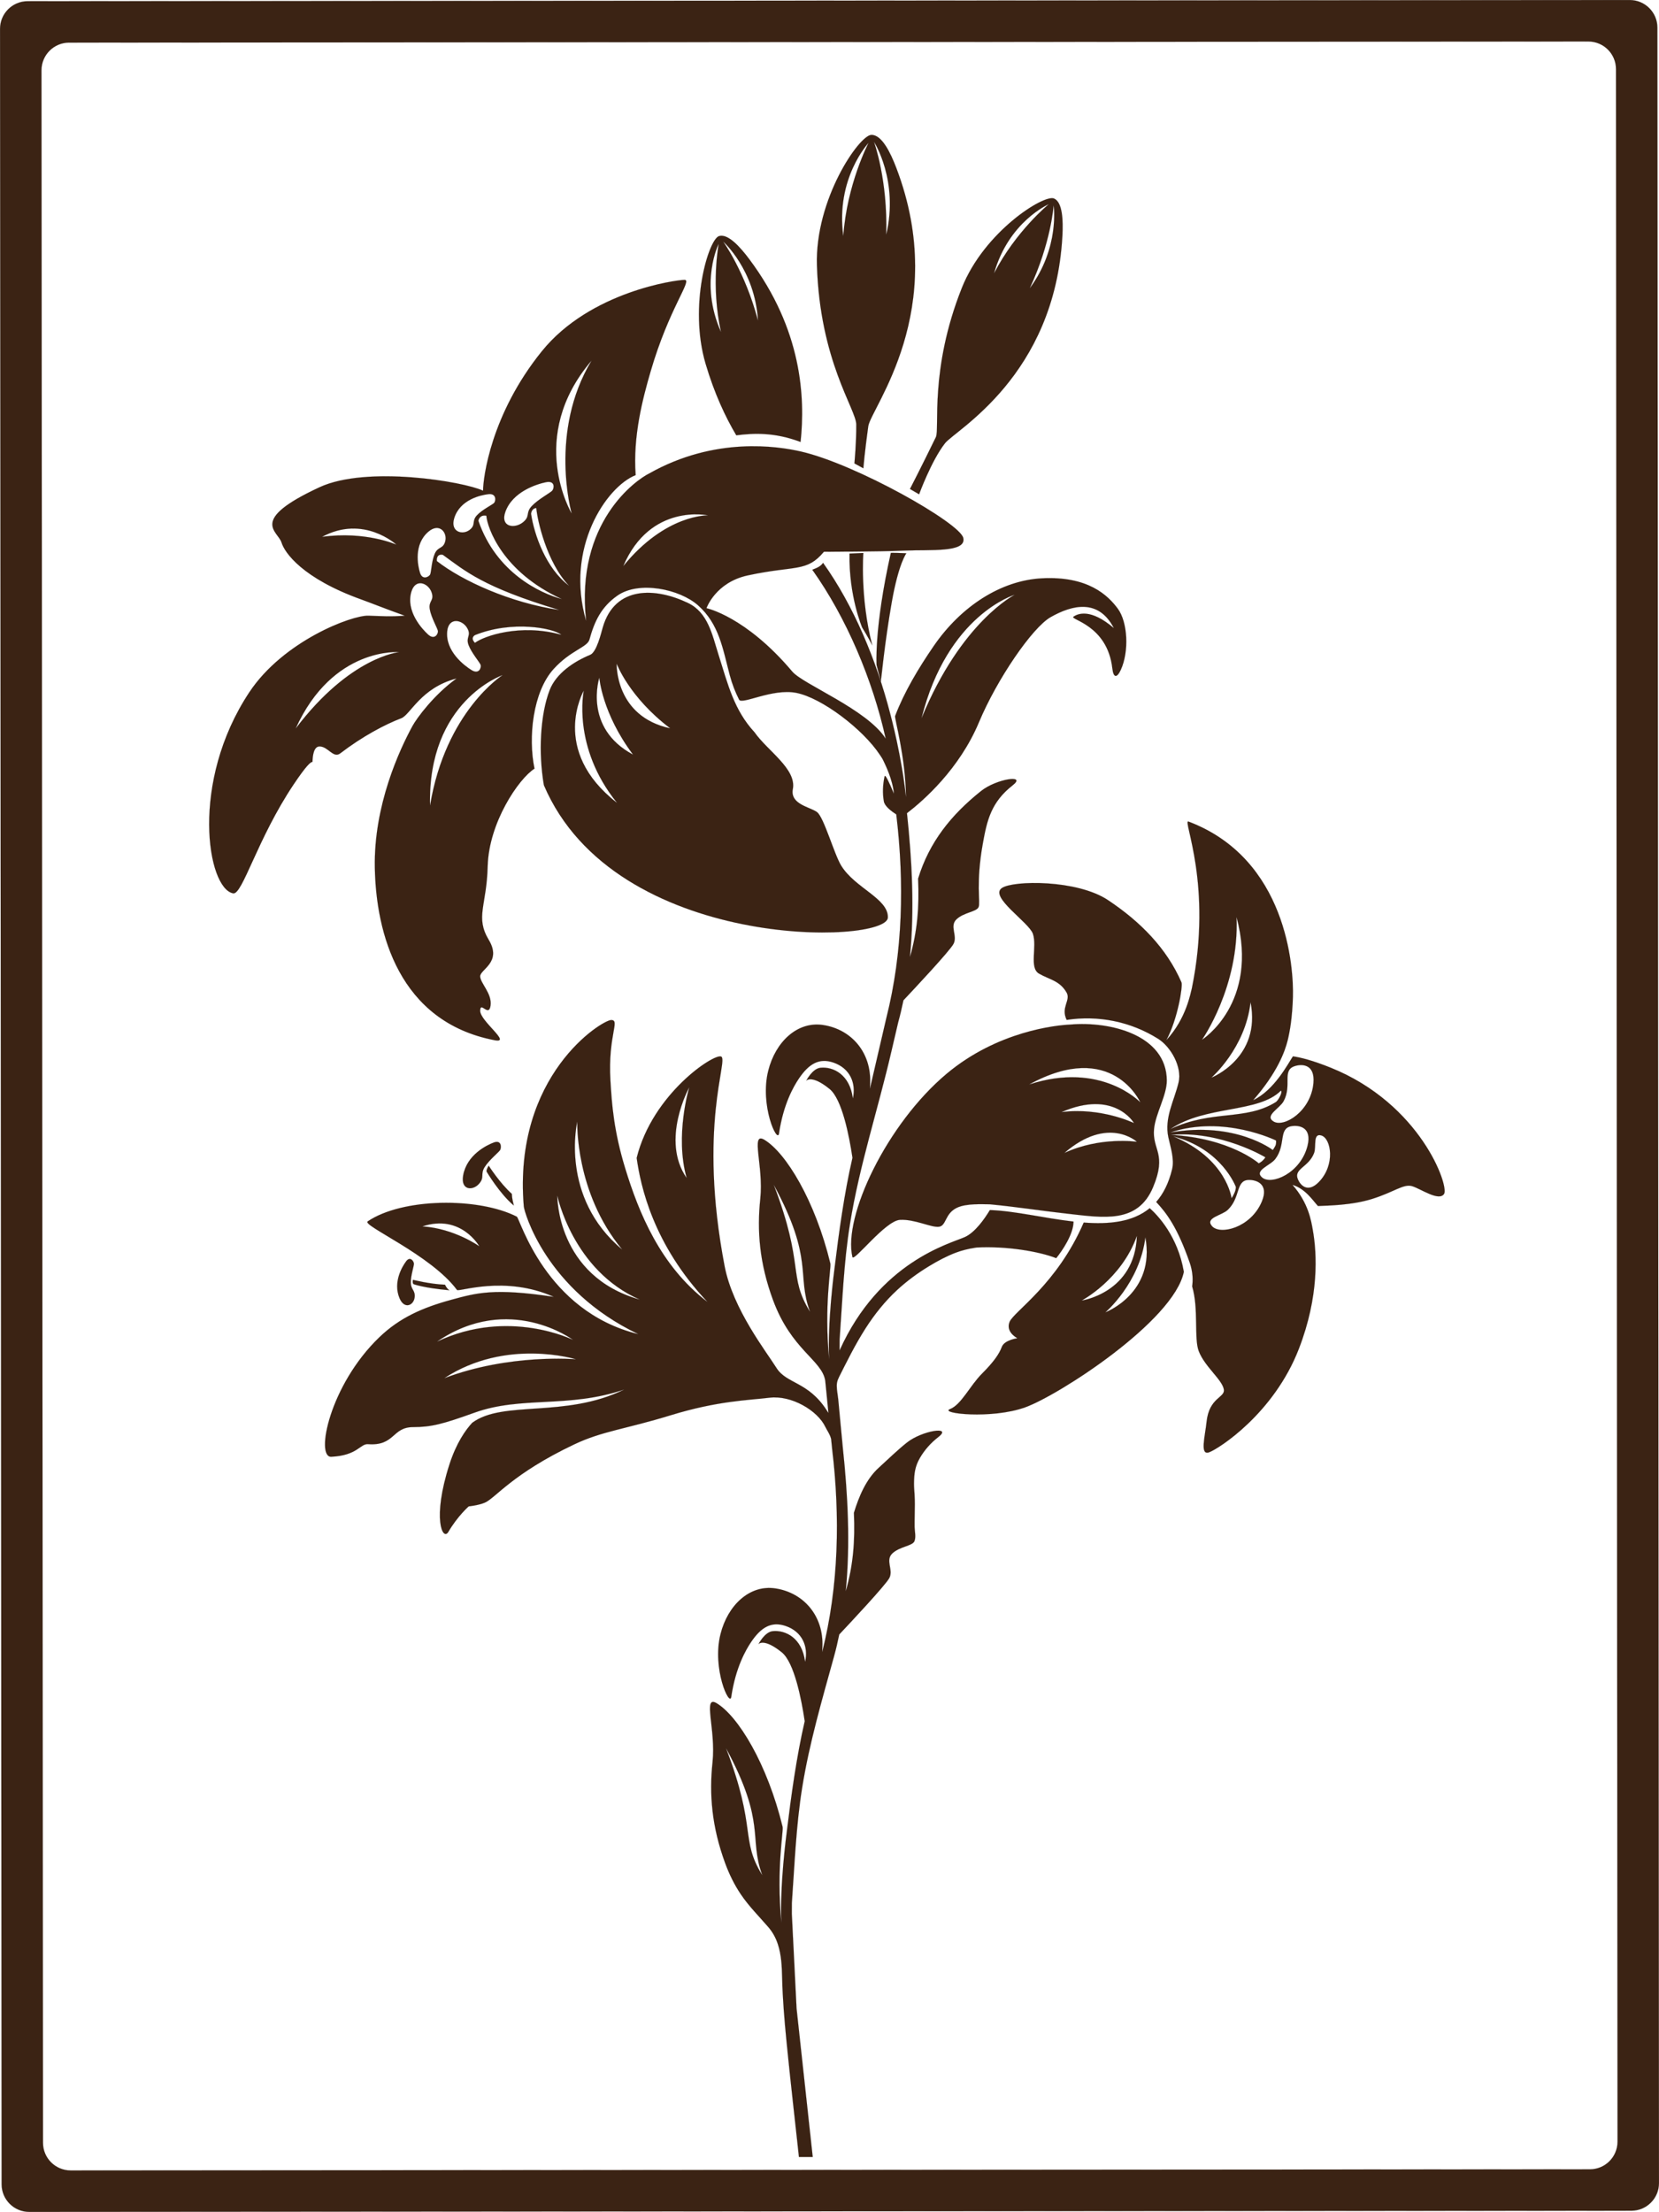
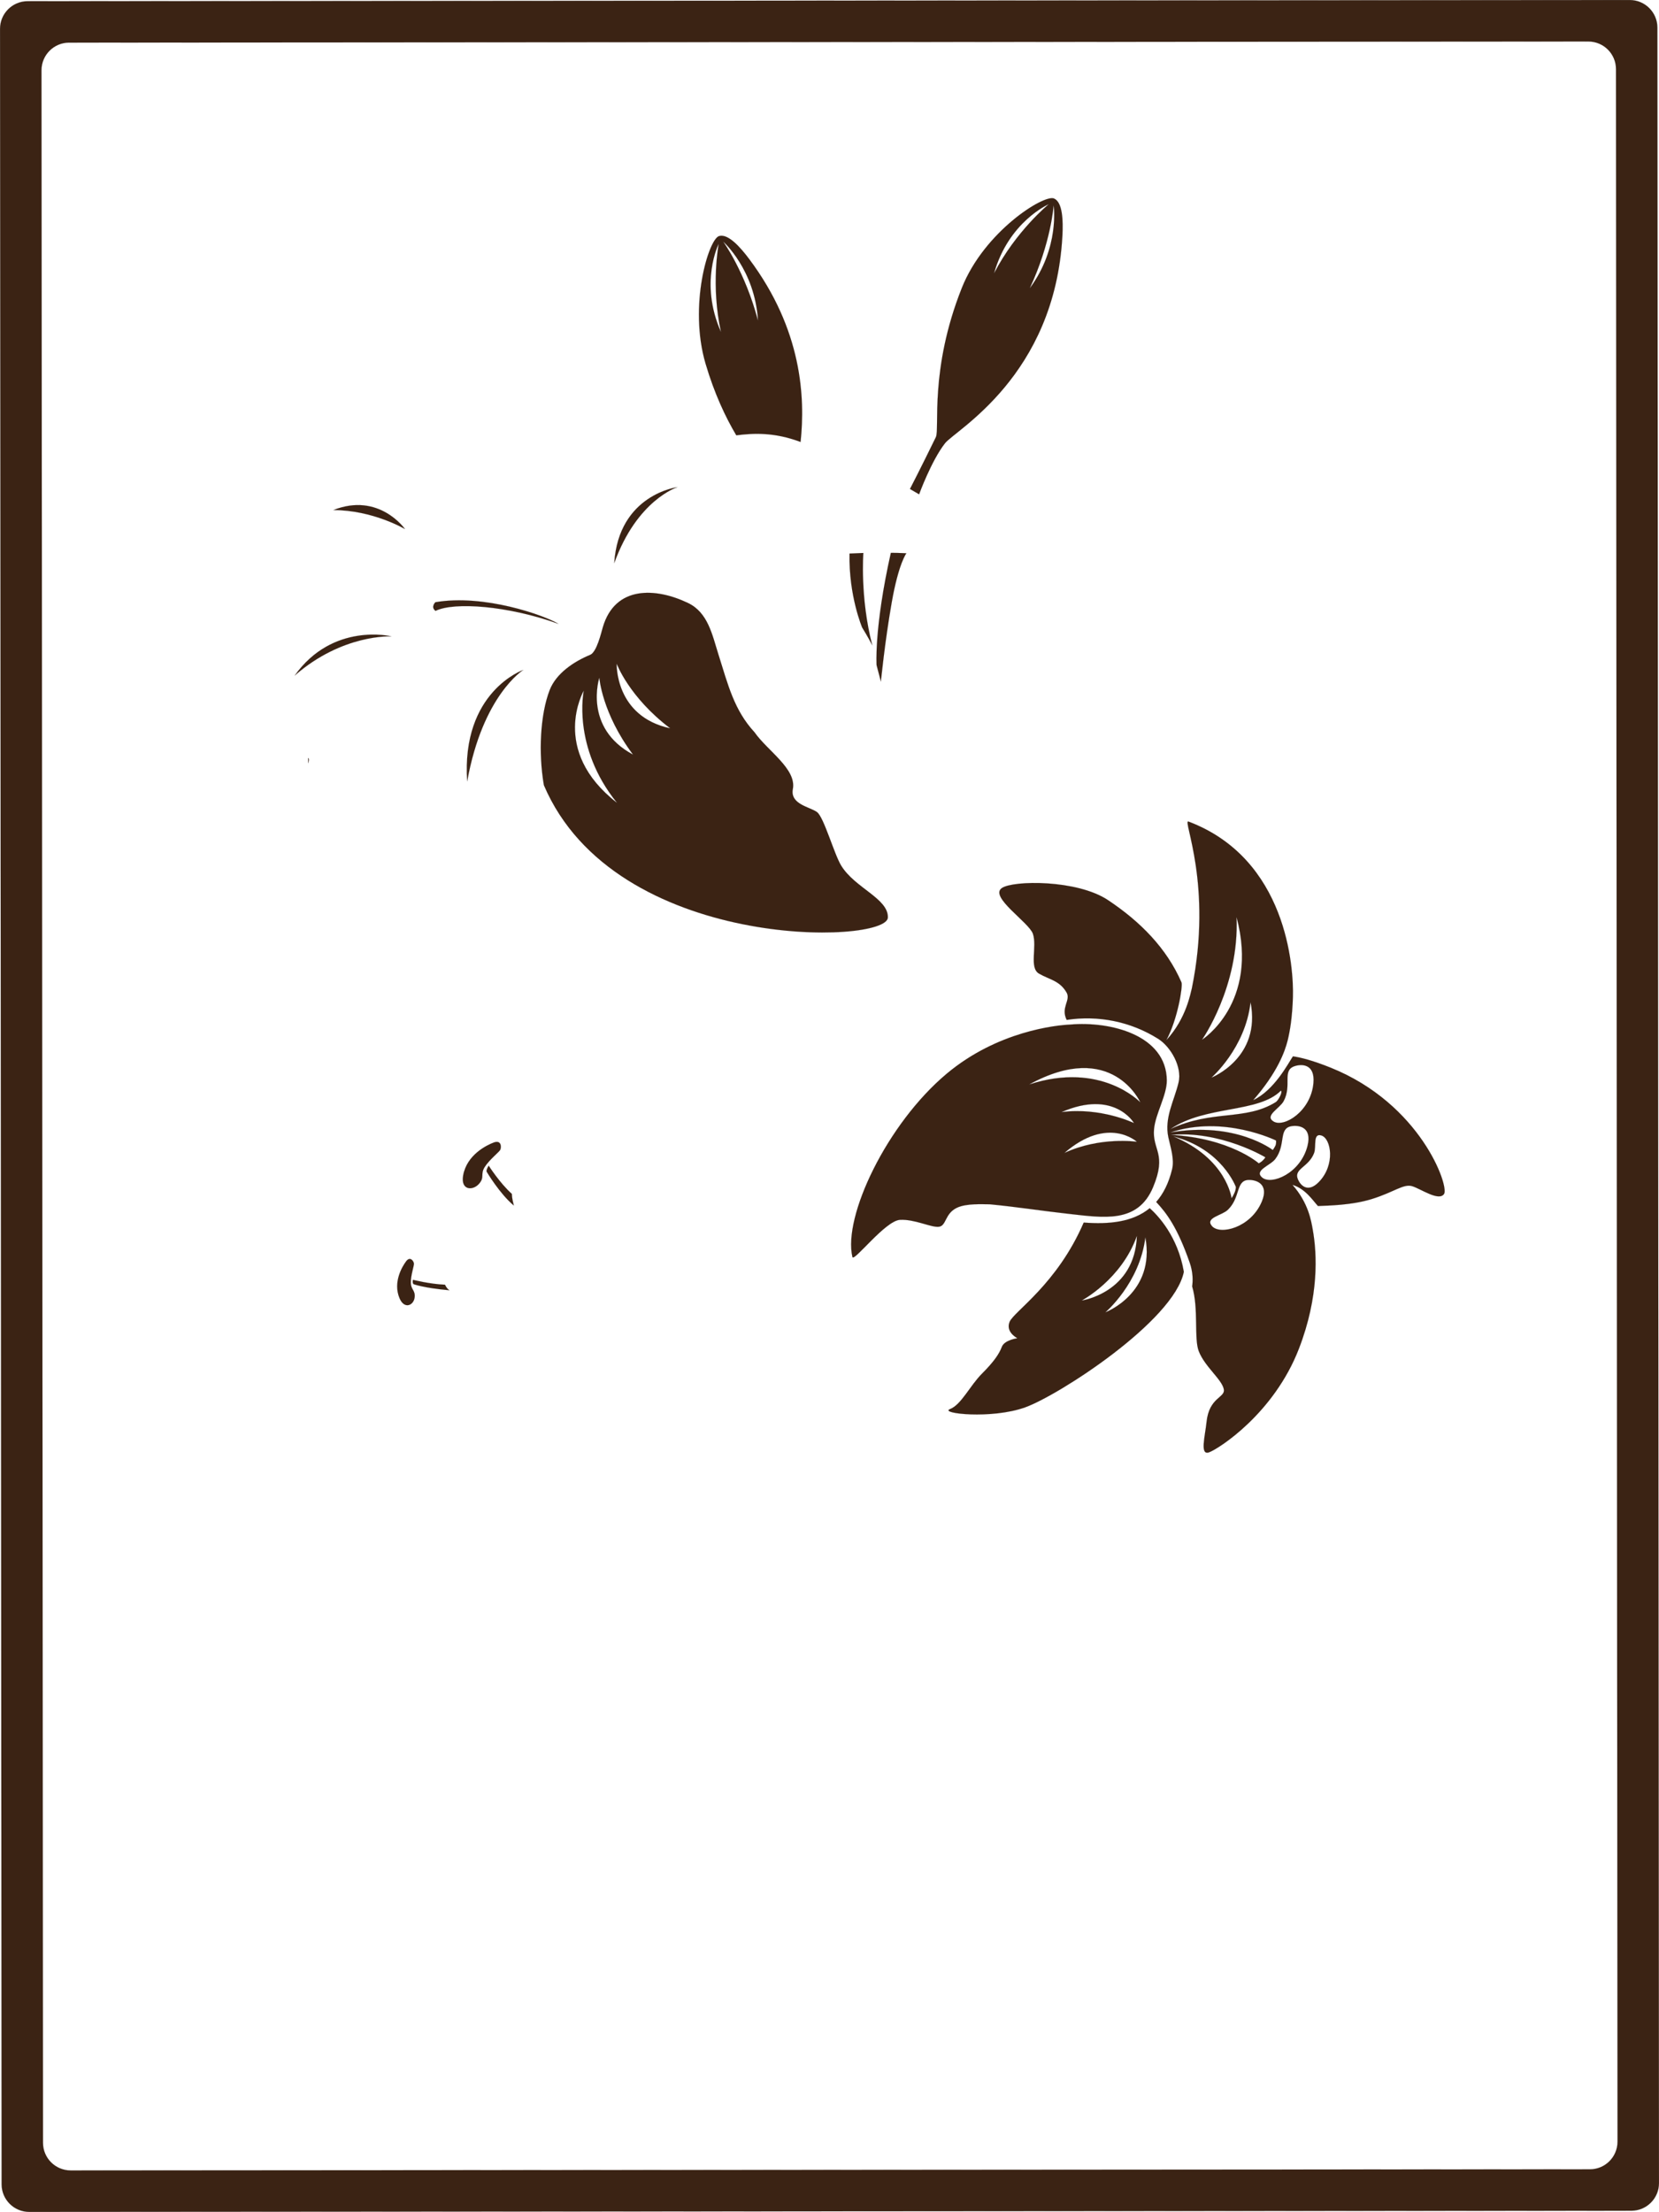
<svg xmlns="http://www.w3.org/2000/svg" version="1.1" id="Vrstva_1" x="0px" y="0px" width="285.951px" height="381.104px" viewBox="119.773 52.911 285.951 381.104" enable-background="new 119.773 52.911 285.951 381.104" xml:space="preserve">
  <g id="S_-_15xbubble">
</g>
  <g id="M_-_20xbubble">
</g>
  <g id="L_-_25xbubble">
</g>
  <path fill="#231F20" stroke="#231F20" stroke-width="0.01" d="M1214.134,662.788c37.327,11.41,99.217-5.99,118.146-35.061  C1301.262,613.987,1238.229,631.997,1214.134,662.788L1214.134,662.788L1214.134,662.788z" />
  <path fill="#231F20" stroke="#231F20" stroke-width="0.01" d="M1275.481,680.502c40.049,37.717,129.131,54.377,171.188,29.445  C1416.063,673.231,1325.165,656.633,1275.481,680.502L1275.481,680.502L1275.481,680.502z" />
  <path fill="#231F20" stroke="#231F20" stroke-width="0.01" d="M1176.127,649.788c7.813-27.598,43.174-58.908,68.652-59.025  C1240.93,615.372,1204.739,647.149,1176.127,649.788L1176.127,649.788L1176.127,649.788z" />
  <path fill="#231F20" stroke="#231F20" stroke-width="0.01" d="M1135.606,651.301c-0.863-23.147,18.552-56.016,38.108-62.442  C1176.867,608.745,1156.94,642.172,1135.606,651.301L1135.606,651.301L1135.606,651.301z" />
  <path fill="#231F20" stroke="#231F20" stroke-width="0.01" d="M1107.797,656.997c-6.6-16.152-1.377-44.428,10.808-54.035  C1125.978,616.213,1120.53,645.01,1107.797,656.997L1107.797,656.997L1107.797,656.997z" />
  <path fill="#231F20" stroke="#231F20" stroke-width="0.01" d="M1529.178,739.196c-72.848,96.194-174.998,55.694-257.85,5.771  c-95.558-57.578-191.211-73.725-279.589,13.328c69.561-122.906,188.911-107.104,290.677-44.859  C1370.285,767.178,1432.922,789.135,1529.178,739.196L1529.178,739.196L1529.178,739.196z" />
  <path fill="#231F20" stroke="#231F20" stroke-width="0.01" d="M1403.797,747.366c20.476,10.104,92.869,18.893,119.871-63.219  c-54.01-46.072-110.236-50.855-152.068-48.841c17.873-26.672,19.218-58.03,9.91-75.69c-38.426-3.529-73.957,7.276-90.829,19.736  c2.016-16.099-20.333-38.197-62.101-21.341c49.005-5.604,57.469,21.998,54.646,38.568c16.954-11.85,55.879-27.187,88.34-24.115  c11.403,23.479-19.549,66.232-22.463,77.644c0,0,113.602-4.158,158.393,41.034C1483.387,746.852,1435.416,750.278,1403.797,747.366  L1403.797,747.366L1403.797,747.366z" />
  <path fill="#231F20" stroke="#231F20" stroke-width="0.01" d="M889.25,591.325c-24.935-16.762-44.592-62.185-36.41-87.594  C876.093,515.579,895.946,561.979,889.25,591.325L889.25,591.325L889.25,591.325z" />
  <path fill="#231F20" stroke="#231F20" stroke-width="0.01" d="M848.883,563.268c-41.983-5.604-95.18-50.731-100.707-87.963  C784.976,475.763,839.021,522.014,848.883,563.268L848.883,563.268L848.883,563.268z" />
  <path fill="#231F20" stroke="#231F20" stroke-width="0.01" d="M915.459,607.717c12.702-18.051,14.24-54.385,1.942-69.674  C904.563,552.297,903.148,589.336,915.459,607.717L915.459,607.717L915.459,607.717z" />
  <path fill="#231F20" stroke="#231F20" stroke-width="0.01" d="M934.236,632.661c14.247-10.725,24.455-38.273,18.794-53.082  C939.623,587.342,929.336,615.481,934.236,632.661L934.236,632.661L934.236,632.661z" />
  <path fill="#231F20" stroke="#231F20" stroke-width="0.01" d="M944.334,652.042c12.859-3.906,27.213-20.75,27.038-32.689  C959.873,621.374,945.314,638.61,944.334,652.042L944.334,652.042L944.334,652.042z" />
-   <path fill="#231F20" stroke="#231F20" stroke-width="0.01" d="M746.634,519.088c-15.978-7.326-56.369-46.321-20.426-102.309  c53.744,9.896,83.9,41.166,103.004,67.139c7.26-23.622,25.338-39.658,40.408-42.673c20.771,21.243,31.554,47.71,32.308,63.849  c8.638-9.024,32.692-6.407,42.902,26.741c-20.449-31.997-41.042-23.657-49.574-13.918c-1.154-15.886-10.886-46.586-28.483-64.487  c-19.559,4.578-30.073,43.831-35.478,51.115c0,0-52.669-69.886-101.414-74.703C708.298,471.281,729.546,501.605,746.634,519.088  L746.634,519.088L746.634,519.088z" />
  <path fill="#231F20" stroke="#231F20" stroke-width="0.01" d="M857.682,688.157c0.306,2.692,3.757,4.002,6.161,3.42  c5.29-1.269,7.781-6.676,7.589-11.83c-0.921-9.354-9.08-15.35-18.205-15.74c-15.896,0.232-25.723,14.853-22.793,30.441  c-3.207-3.429-6.335-5.496-8.445-10.638c-7.829,13.769,0.754,32.972,16.009,29.771c5.193,13.576,11.886,25.746,19.921,36.334  c-16.889-17.928-22.457-11.877-31.016-23.521c-3.133,20.826,18.502,46.431,36.475,30.24c5.499,6.308,11.533,11.939,18.064,16.875  c-33.849,7.414-69.223-1.658-89.232-36.246c-44.681-77.231,43.615-154.033,116.037-102.828  c-86.676-73.307-188.627,33.3-129.846,119.211c31.624,46.205,82.697,52.689,127.114,33.802  c55.125,23.547,109.373,1.715,159.09-23.177c46.569,77.933,169.808,69.134,240.015,32.046  c-76.279,19.297-170.885,30.946-227.742-38.929c17.954-10.084,37.025-16.828,56.762-20.158c1.906,13.109,0.816,23.572,10.465,36.759  c8.793-11.033,11.896-25.205,5.668-34.685c16.558,14.314,18.625,44.279,61.531,44.127c-12.602-12.073-19.256-37.02-35.319-47.524  c24.567,3.832,44.922,15.987,65.728,38.713c-86.374-136.654-202.669,12.953-310.476-1.48  c109.969-66.096,108.775-251.551,268.837-252.633c-192.578-15.461-168.384,188.387-296.043,245.506  c-6.594-2.645-12.88-5.92-18.839-9.789c10.259-39.072-1.943-39.647-1.401-63.393c-19.145,8.813-25.719,30.371-19.452,46.229  c-10.444-10.717-39.994-53.336-17.643-65c4.33-2.254,9.725-2.301,14.261,0.371c4.297,2.527,7.138,8.601,3.995,13.123  C863.483,689.678,859.81,690.801,857.682,688.157L857.682,688.157L857.682,688.157z" />
  <path fill="#231F20" stroke="#231F20" stroke-width="0.01" d="M1115.569,839.106c-34.17,2.616-69.5-31.619-54.416-71.177  C1070.242,796.399,1102.733,810.53,1115.569,839.106L1115.569,839.106L1115.569,839.106z" />
  <path fill="#231F20" stroke="#231F20" stroke-width="0.01" d="M1051.829,782.583c-0.604,20.477-12.86,19.859-18.996,34.512  C1024.277,797.864,1032.74,779.047,1051.829,782.583L1051.829,782.583L1051.829,782.583z" />
  <path fill="#231F20" stroke="#231F20" stroke-width="0.01" d="M862.815,592.161c-132.18-71.99-256.834,79.467-146.327,197.672  C655.466,673.073,741.041,561.946,862.815,592.161L862.815,592.161L862.815,592.161z" />
  <path fill="#231F20" stroke="#231F20" stroke-width="0.01" d="M1123.676,267.701c-48.055-67.57-142.1-66.679-108.764-30.194  c-5.897,5.276-4.342,11.376,1.908,14.699c-7.452,1.946-8.734,11.479-2.422,16.104c-8.689,4.064-9.488,12.739-1.864,19.277  c-6.881,1.789-7.963,8.772-4.125,13.788c-7.063,0.315-9.419,10.115-3.214,13.857c0,0-12.062,9.717,1.356,20.442  c0,0-9.689,15.18-25.226,8.979c-1.569,9.683-8.889,14.576-17.808,10.3c0.099,7.62-6.683,14.733-13.75,14.81  c4.189,2.672,4.135,6.62-0.816,10.122c18.604-2.411,41.532,15.871,59.408,0.665c7.333-6.242,9.218-14.021,7.9-23.971  c21.838,3.673,30.873-7.121,35.327-22.245c16.673,8.86,23.85-6.867,25.109-17.454c18.413,13.794,17.646-37.65,46.696-38.98  C1122.51,275.624,1122.072,270.799,1123.676,267.701L1123.676,267.701L1123.676,267.701z" />
  <path fill="#231F20" stroke="#231F20" stroke-width="0.01" d="M1174.824,367.459c5.381-1.199,4.518,22.525,4.119,25.047  C1178.108,389.971,1170.494,368.434,1174.824,367.459L1174.824,367.459L1174.824,367.459z" />
  <path fill="#231F20" stroke="#231F20" stroke-width="0.01" d="M1188.634,331.988c8.833,0.15,0.542,77.699-3.337,85.963  C1186.283,408.398,1181.787,331.879,1188.634,331.988L1188.634,331.988L1188.634,331.988z" />
  <path fill="#231F20" stroke="#231F20" stroke-width="0.01" d="M1201.881,321.99c8.402,0.843-6.168,65.123-8.922,71.572  C1194.076,386.456,1196.673,321.476,1201.881,321.99L1201.881,321.99L1201.881,321.99z" />
  <path fill="#231F20" stroke="#231F20" stroke-width="0.01" d="M1216.252,313.917c12.342,2.898-20.361,93.467-25.049,101.992  C1194.856,406.227,1210.961,312.677,1216.252,313.917L1216.252,313.917L1216.252,313.917z" />
  <path fill="#231F20" stroke="#231F20" stroke-width="0.01" d="M1322.828,417.396c-1.879,21.56-87.479-0.22-103.863,24.712l0.4-3.215  c1.094-5.032,4.311-9.028,9.681-10.649c8.737-2.631,20.106-1.232,28.042-5.928c5.092-2.81,5.859-9.854,4.181-14.885  c0.104,4.112-1.091,10.301-5.564,11.951c-9.114,2.782-18.859,1.426-28.027,4.839c-7.942,3.029-10.678,10.08-10.561,17.846  c-4.99,0.294-9.204,4.07-9.979,9.037c-4.413-1.608-10.36-3.321-17.385-4.199c22.038-27.116,69.707-136.298,66.267-181.973  c-5.571-74.245-85.642-85.195-72.996-43.9c-10.129-1.638-16.729,7.072-11.597,16.214c-8.635-5.003-15.034,2.083-9.793,10.417  c-9.448-4.695-18.708,4.591-14.944,14.227c-12.363-5.579-24.137,8.333-17.601,19.764c-33.312,1.967-26.26,46.401-49.053,43.407  c0,0-4.899,21.901-24.689,16.646c0,0-9.428,23.196-32.937,19.276c0,0-0.216,29.558-32.295,31.305  c-10.398,0.563-49.543-14.814-53.641-3.707c-5.482,14.852,53.682,11.568,46.853,35.766c-2.586,9.184-15.489,9.896-23.823,8.854  c0,0,26.686,19.168,9.854,38.007c-33.542,37.54,134.829-1.576,138.899-1.651c-66.58,27.445-67.382,83.688-34.484,57.435  c40.775-32.56,56.318-12.232,93.146-26.329c18.447-7.066,37.285-24.164,45.134-38.425c2.076,1.157,3.356,1.829,7.537,1.103  c4.182-0.725,9.745-6.571,8.729-12.41c-0.691-3.946-3.459-7.01-6.982-8.271C1235.351,427.367,1326.412,443.41,1322.828,417.396z   M964.567,395.104c-1.322,5.146-20.889,0.563-19.785-4.633C946.102,385.332,965.663,389.917,964.567,395.104z M1243.133,285.443  c4.8,5.976-0.289,18.353-8.196,18.572C1234.367,296.621,1237.129,289.912,1243.133,285.443z M1230.289,226.344  c9.188,18.256,15.217,48.622,2.283,66.569C1225.946,273.286,1231.071,245.765,1230.289,226.344z M1177.156,449.873  c8.785-46.34-18.915-65.405-10.787-87.307c12.883-4.866,8.229-21.697,8.229-21.697c11.314-0.508,6.914-18.846,6.914-18.846  c14.31,0.769,15.435-13.801,15.435-13.801c11.868,3.529,14.032-8.32,14.032-8.32c9.074,6.278,17.978-1.836,17.978-1.836  C1239.853,337.622,1191.985,433.535,1177.156,449.873z M1092.485,399.859c0,0,25.108,5.832,32.592,15.969  c11.813,15.979,27.391,29.015,41.803,35.99c-22.539-1.392-87.018-8.046-99.676-30.33  C1067.203,421.488,1094.766,412.941,1092.485,399.859z M1106.073,379.363c0,0,12.138,21.662,13.947,26.048  c-7.793-3.716-16.394-7.963-25.082-8.95C1094.938,396.461,1108.334,396.214,1106.073,379.363z M1109.533,377.189  c12.268-3.18,22.184-5.961,24.272-14.342c0,0,53.98,42.975,35.779,86.176C1130.943,430.103,1120.232,391.883,1109.533,377.189z   M1200.11,301.232c-7.023,4.448-23.349-20.257-16.502-24.972C1190.625,271.806,1206.949,296.518,1200.11,301.232z M1189.514,252.097  c18.011,5.907,29.571,19.634,32.744,38.274C1204.09,284.545,1192.365,270.998,1189.514,252.097z M1186.17,313.253  c-6.469,5.229-25.891-17.804-19.641-23.3C1172.998,284.724,1192.42,307.763,1186.17,313.253z M1176.781,330.906  c-6.742,7.059-28.961-13.445-22.472-20.723C1161.055,303.131,1183.264,323.627,1176.781,330.906z M1168.682,351.136  c-7.825,7.415-32.34-17.516-24.793-25.206C1151.701,318.509,1176.235,343.434,1168.682,351.136z M1222.971,265.844  c-14.598-11.821-15.598-21.751-21.628-35.409C1218.057,231.6,1229.549,250.439,1222.971,265.844z M1190.611,206.511  c1.974-5.002,12.026-1.974,15.338-0.754c3.316,1.248,12.896,5.538,11.122,10.609c-1.98,5.016-12.027,1.98-15.353,0.753  C1198.403,215.873,1188.83,211.596,1190.611,206.511z M1177.255,229.043c4.2-5.756,17.7,3.852,13.638,9.704  C1186.692,244.504,1173.192,234.903,1177.255,229.043z M1167.353,242.969c3.838-4.42,14.885,4.88,11.17,9.41  C1174.678,256.805,1163.646,247.505,1167.353,242.969z M1155.141,255.318c5.716-6.441,21.054,6.805,15.509,13.391  C1164.926,275.15,1149.604,261.904,1155.141,255.318z M1136.856,269.743c7.635-8.107,29.002,11.465,21.607,19.785  C1150.823,297.628,1129.455,278.07,1136.856,269.743z M1115.907,292.845c7.134-8.032,32.333,13.582,25.466,21.868  C1134.239,322.744,1109.047,301.13,1115.907,292.845z M1102.071,310.375c8.889,2.57,28.385,9.341,20.819,21.792  c-7.99,13.144-25.383,0.274-35.909-4.222C1095.76,324.93,1101.563,314.966,1102.071,310.375z M1083.487,329.098  c0,0,11.17,6.084,19.75,11.135c13.59,7.983,8.276,31.338-5.455,21.771c-7.896-5.488-23.232-15.262-31.571-16.427  C1073.961,345.07,1082.143,336.594,1083.487,329.098z M1057.503,346.256c0,0,22.434,6.305,32.116,16.215  c10.271,10.491,2.131,24.711-11.711,18.996c-12.463-5.152-24.866-18.297-39.093-17.955  C1043.084,362.766,1051.082,358.948,1057.503,346.256z M1027.206,366.383c0,0,21.864-1.604,36.563,11.958  c12.556,11.575,1.196,24.718-15.381,18.222c-14.897-5.838-37.066-4.969-37.066-4.969  C1022.937,382.618,1025.984,373.716,1027.206,366.383z M1008.535,395.898c7.593-0.191,40.131-0.568,37.791,11.945  c-2.337,12.5-43.784,3.159-51.195,1.707C1007.843,404.773,1008.847,398.092,1008.535,395.898z M976.7,464.867  c7.134-11.17-2.938-25-7.84-27.563c10.528-0.145,35.278-3.543,36.271,11.965C1006.051,463.646,986.977,464.086,976.7,464.867z   M975.186,434.104c10.722-2.345,16.386-11.164,9.875-22.952c7.642,1.427,41.121,3.88,40.573,13.454  C1025.024,435.27,982.892,433.926,975.186,434.104z M1029.104,472.871c4.764-19.023,34.475-25.342,30.76-46.641  c24.047,24.45,74.327,27.356,98.881,27.286C1115.75,459.576,1072.274,468.801,1029.104,472.871z M1196.504,459.769  c-31.604,9.177-64.231,12.067-93.953,27.329c-13.377,6.867-31.989,17.01-37.76,31.92c3.766-15.856,22.451-28.007,35.607-35.449  c28.87-16.193,62.52-24.334,95.215-28.193C1205.522,454.217,1206.092,456.986,1196.504,459.769z" />
  <path fill="#231F20" stroke="#231F20" stroke-width="0.01" d="M978.479,422.029c1.023-13.131-33.401-17.264-42.204-23.451  c-2.819,39.925-75.564-33.564-82.137-5.654c-5.317,22.574,83.355,7.408,71.224,51.309c9.23,3.797,9.803,12.844,2.524,19.168  c11.448-3.118,26.671,0.72,36.976,6.805c18.353-14.09-13.448-39.856-13.448-39.856C956.611,430.191,977.766,431.13,978.479,422.029z   M876.702,398.757c-1.946,5.414-18.904-0.35-17.144-5.825C861.506,387.511,878.464,393.268,876.702,398.757z" />
  <path fill="#231F20" stroke="#231F20" stroke-width="0.01" stroke-miterlimit="10" d="M-123.087,333.551  c-3.434,2.823-8.199,3.283-13.289,2.895c-5.357,12.414-14.053,17.893-14.923,19.98c-0.87,2.087,1.565,3.305,1.565,3.305  s-2.609,0.348-3.131,1.739c-0.521,1.392-1.565,2.956-4,5.392c-2.435,2.436-4.174,6.262-6.435,7.131  c-2.261,0.87,8.349,2.088,15.131-0.348c6.74-2.419,29.949-17.369,31.956-27.283C-117.431,339.234-121.432,335.023-123.087,333.551z   M-125.669,339.129c-0.398,11.455-11.115,13.015-11.115,13.015S-128.783,347.929-125.669,339.129z M-132.022,354.521  c0,0,6.909-5.836,8.06-15.099C-121.89,350.695-132.022,354.521-132.022,354.521z" />
  <path fill="#231F20" stroke="#231F20" stroke-width="0.01" stroke-miterlimit="10" d="M-122.211,317.59  c0.28-3.034,2.599-6.833,2.567-9.777c-0.097-9.089-11.323-11.936-19.48-11.219c-2.764,0.125-14.61,1.304-24.872,9.915  c-12.02,10.085-20.872,28.698-18.958,36.873c0.255,1.083,6.609-7.306,9.566-7.479s6.262,1.564,7.827,1.392  c1.565-0.174,1.17-2.645,3.653-3.827c1.952-0.929,5.168-0.679,6.609-0.695c5.479,0.522,10.094,1.275,15.827,1.914  c7.044,0.781,13.975,2.02,17.058-5.349C-119.557,322.51-122.613,321.93-122.211,317.59z M-140.272,322.439  c8.8-7.608,14.603-2.253,14.603-2.253S-133.058,319.093-140.272,322.439z M-140.863,314.219c10.667-4.638,14.609,2.204,14.609,2.204  S-132.978,313.175-140.863,314.219z M-147.357,308.654c16.698-9.161,22.38,3.594,22.38,3.594S-132.862,303.9-147.357,308.654z" />
  <path fill="#231F20" stroke="#231F20" stroke-width="0.01" stroke-miterlimit="10" d="M-275.777,218.452  c0,0-9.847-0.54-19.492,7.891C-287.58,215.551-275.777,218.452-275.777,218.452z" />
  <path fill="#231F20" stroke="#231F20" stroke-width="0.01" stroke-miterlimit="10" d="M-244.243,168.272  c0,0-2.617,6.654-0.584,16.89C-251.587,175.935-244.243,168.272-244.243,168.272z" />
  <path fill="#231F20" stroke="#231F20" stroke-width="0.01" stroke-miterlimit="10" d="M-242.152,215.928  c-10.146-3.653-20.987-4.463-24.755-2.607c-1.04-0.786-0.023-1.745-0.023-1.745C-257.167,209.898-245.05,214.188-242.152,215.928z" />
  <path fill="#231F20" stroke="#231F20" stroke-width="0.01" stroke-miterlimit="10" d="M-287.489,193.027  c9.218-3.652,14.436,3.827,14.436,3.827S-279.488,193.027-287.489,193.027z" />
  <path fill="#231F20" stroke="#231F20" stroke-width="0.01" stroke-miterlimit="10" d="M-260.53,247.641  c-1.217-18.088,11.305-22.437,11.305-22.437S-257.399,230.248-260.53,247.641z" />
  <path fill="#231F20" stroke="#231F20" stroke-width="0.01" stroke-miterlimit="10" d="M-218.184,188.412  c0,0-8.141,2.523-12.735,15.3C-230.013,189.869-218.184,188.412-218.184,188.412z" />
-   <path fill="#231F20" stroke="#231F20" stroke-width="0.01" stroke-miterlimit="10" d="M-271.32,348.846c0,0,2.022,0.777,7.215,1.227  c-0.376-0.217-0.659-0.621-0.895-1.117c-2.991-0.104-6.451-0.982-6.451-0.982S-271.606,348.648-271.32,348.846z" />
  <path fill="#231F20" stroke="#231F20" stroke-width="0.01" stroke-miterlimit="10" d="M-255.151,320.324  c-1.454,0.536-5.462,2.49-6.195,6.652c-0.526,2.994,1.952,3.14,3.244,1.619c1.144-1.349,0.166-1.835,1.095-3.32  c0.931-1.484,2.938-3.045,3.136-3.471C-253.585,321.193-253.699,319.787-255.151,320.324z" />
  <path fill="#231F20" stroke="#231F20" stroke-width="0.01" stroke-miterlimit="10" d="M-174.107,124.176  c-1.204-3.166-2.951-6.716-5.033-6.667c-2.438,0.056-11.365,12.95-10.958,26.238c0.589,19.25,7.89,28.989,7.917,32.043  c0.034,3.671-0.373,7.846-0.373,7.846l1.799,0.985c0,0,0.289-3.42,0.991-8.452C-179.251,172.504-163.22,152.786-174.107,124.176z   M-184.792,137.878c-1.591-11.659,5.08-18.754,5.08-18.754S-184.063,127.454-184.792,137.878z M-176.145,137.594  c0.33-11.002-2.462-18.688-2.462-18.688S-173.578,126.692-176.145,137.594z" />
  <path fill="#231F20" stroke="#231F20" stroke-width="0.01" stroke-miterlimit="10" d="M-142.359,130.31  c-2.019-0.869-14.046,6.652-18.568,18.019c-6.551,16.466-4.413,28.364-5.222,30.021c-3.069,6.292-5.217,10.437-5.217,10.437  l1.842,1.073c0,0,2.456-6.752,5.218-10.282c2.083-2.662,22.102-13.506,23.635-41.747  C-140.501,134.705-140.635,131.052-142.359,130.31z M-143.418,131.457c0,0-6.609,5.392-11.016,13.915  C-151.478,134.936-143.418,131.457-143.418,131.457z M-147.245,148.386c4.292-9.16,4.812-16.697,4.812-16.697  S-141.158,140.153-147.245,148.386z" />
  <path fill="#231F20" stroke="#231F20" stroke-width="0.01" stroke-miterlimit="10" d="M-272.815,344.235  c-0.776,1.026-2.701,4.196-1.341,7.436c0.977,2.329,2.857,1.437,3.043-0.163c0.168-1.457-0.756-1.521-0.774-2.977  c-0.018-1.457,0.686-3.449,0.633-3.836C-271.33,344.137-272.042,343.205-272.815,344.235z" />
  <path fill="#231F20" stroke="#231F20" stroke-width="0.01" stroke-miterlimit="10" d="M-256.201,324.994c0,0-0.636,1.01-0.371,1.271  c0,0,2.573,4.358,5.434,6.756c-0.141-0.684-0.365-1.328-0.401-2.347C-253.962,328.516-256.201,324.994-256.201,324.994z" />
  <path fill="#231F20" stroke="#231F20" stroke-width="0.01" stroke-miterlimit="10" d="M-185.21,264.611  c-1.424-2.314-3.479-9.74-4.87-10.783c-1.392-1.043-5.459-1.543-4.871-4.638c0.772-4.058-5.121-7.712-7.717-11.435  c-4.106-4.448-5.324-9.494-7.277-15.688c-1.242-3.938-2.101-8.408-6.108-10.33c-6.526-3.132-14.697-3.525-17.161,4.87  c-0.34,1.158-1.228,5.021-2.551,5.565c-3.251,1.338-6.841,3.711-8.147,7.08c-1.917,4.944-2.292,12.686-1.172,19.156  c14.35,33.607,69.1,32.107,69.267,26.637C-175.702,271.221-182.428,269.133-185.21,264.611z M-237.05,229.378  c0,0-2.435,11.305,6.694,22.583C-244.007,241.379-237.05,229.378-237.05,229.378z M-233.919,226.77c0,0,0.521,7.131,6.784,15.479  C-237.224,236.857-233.919,226.77-233.919,226.77z M-230.425,223.946c0,0,2.462,6.711,10.778,13.016  C-230.829,234.553-230.425,223.946-230.425,223.946z" />
  <path fill="#231F20" stroke="#231F20" stroke-width="0.01" stroke-miterlimit="10" d="M-178.088,224.248l0.869,3.305  c0,0,0.783-8.001,2.174-15.915c1.391-7.914,2.957-9.914,2.957-9.914s-1.827-0.087-3.131-0.087  C-178.61,216.769-178.088,224.248-178.088,224.248z" />
  <path fill="#231F20" stroke="#231F20" stroke-width="0.01" stroke-miterlimit="10" d="M-292.532,243.988  c0,0,0.279-0.955-0.026-1.049C-292.568,243.54-292.532,243.988-292.532,243.988z" />
  <path fill="#231F20" stroke="#231F20" stroke-width="0.01" stroke-miterlimit="10" d="M-203.69,142.566  c-1.873-2.508-4.316-5.227-6.115-4.691c-2.106,0.625-6.178,14-2.709,25.731c1.764,5.964,3.981,10.675,6.175,14.377  c3.437-0.435,7.611-0.667,12.947,1.337C-192.439,170.306-193.115,156.731-203.69,142.566z M-209.882,139.434  c0,0-1.619,8.376,0.459,17.742C-213.841,147.269-209.882,139.434-209.882,139.434z M-208.978,138.982c0,0,6.403,5.68,7.005,15.9  C-204.548,145.101-208.978,138.982-208.978,138.982z" />
  <path fill="#231F20" stroke="#231F20" stroke-width="0.01" stroke-miterlimit="10" d="M-183.538,201.783  c-0.174,8.522,2.55,14.9,2.55,14.9s1.16,1.855,2.029,3.564c-2.492-9.594-1.796-18.58-1.796-18.58L-183.538,201.783z" />
  <path fill="#231F20" stroke="#231F20" stroke-width="0.01" stroke-miterlimit="10" d="M-129.515,212.879  c-2.004-2.704-6.012-6.611-15.327-6.112c-8.204,0.44-16.228,5.611-21.738,13.625c-3.058,4.446-5.949,9.276-7.771,14.076  c-0.185,0.485,2.069,7.883,2.185,16.347c-0.928-8.523-3.005-16.125-3.166-16.743c-2.811-10.88-7.378-21.798-13.532-30.421  c-0.464,0.667-1.043,0.958-2.175,1.392c6.87,9.625,12.167,22.177,14.785,34.003c-3.724-5.873-16.632-10.924-18.813-13.508  c-9.392-11.131-17.277-12.755-17.277-12.755s1.806-5.207,8.349-6.609c9.608-2.059,11.827-0.58,15.305-4.754  c0,0,11.13,0.001,16.233-0.231c5.102-0.232,12.523,0.462,11.827-2.552s-21.567-14.841-32.699-17.393  c-4.652-1.067-17.296-3.051-30.522,4.404c-2.64,1.278-14.931,9.859-12.728,29.687c-4.29-14.61,4.058-27.017,9.972-29.336  c-0.58-7.884,1.458-15.524,3.014-20.871c3.711-12.754,8.465-18.437,6.842-18.437s-19.017,2.319-28.756,14.378  c-10.262,12.705-11.827,25.509-11.827,28.06c-3.942-1.855-23.422-5.103-32.93-0.696c-14.402,6.674-8.348,8.813-7.653,11.131  c0.609,2.027,4.216,7.22,16.118,11.479c1.708,0.612,5.102,1.972,8.697,3.246c-2.783,0.232-4.872,0.084-7.305,0  c-3.362-0.115-17.161,5.103-24.002,15.422c-11.988,18.083-8.477,39.485-3.247,40.467c1.856,0.348,4.87-11.016,12.175-21.915  c2.542-3.793,3.485-4.623,3.801-4.527c0.022-1.235,0.246-3.125,1.417-3.125c1.74,0,2.767,2.47,4.174,1.392  c4.462-3.42,9.049-5.846,12.291-7.072c1.813-0.687,3.942-6.146,11.131-8.001c-4.522,3.246-8.004,7.962-8.875,9.56  c-2.612,4.792-7.809,15.94-7.59,28.472c0.232,13.219,4.871,31.074,24.119,34.785c3.535,0.683-2.9-3.826-2.9-5.913  c0-2.087,1.74,1.391,2.088-1.043c0.348-2.435-2.088-4.521-2.088-5.913s4.431-2.821,1.74-7.305  c-2.783-4.638-0.432-6.836-0.232-14.843c0.219-8.757,6.223-17.611,9.431-19.646c-1.313-6.325-0.324-15.452,3.838-20.049  c3.428-3.785,6.79-4.364,7.223-5.937c1.029-3.735,2.403-6.583,5.622-8.843c4.348-3.052,12.543-1.318,16.233,1.94  c4.285,3.786,4.996,8.766,6.404,14.065c0.461,1.738,1.093,3.382,1.879,4.931c0.556,1.094,6.677-2.309,11.52-1.361  c5.148,1.007,13.459,7.337,16.837,12.485c0.197,0.3,0.49,0.656,0.877,1.535c0.15,0.341,1.708,3.431,1.939,6.272  c-0.986-2.376-1.764-3.994-1.877-3.484c-0.374,1.681-0.425,3.434-0.152,4.991c0.14,0.993,1.45,1.972,2.505,2.667  c1.646,13.711,1.34,27.761-1.998,40.971l-3.31,14.242c0.014-0.349,0.028-0.708,0.044-1.083c0.261-6.175-3.739-10.871-9.479-11.741  c-5.131-0.777-9.571,3.326-11.044,9.219c-1.74,6.956,1.857,14.762,2.173,12.609c0.87-5.914,2.951-9.493,4-11.045  c2-2.956,4.068-4.206,6.958-3.218c3.305,1.13,4.609,4.088,3.914,7.218c-0.609-4.783-3.914-6.435-6.522-6.174  c-1.644,0.165-2.87,2.61-2.87,2.61s1.044-1.305,4.696,1.651c2.52,2.04,3.962,9.457,4.616,13.863  c-1.629,7.011-2.734,15.012-3.622,22.302c-0.072,0.589-1.429,10.709-1.082,18.275c-1.043-11.219,0.47-18.408,0.246-19.327  c-3.076-12.665-8.946-22.273-13.289-24.879c-2.849-1.709-0.116,5.334-0.812,11.827c-0.696,6.493-0.172,13.007,2.55,20.407  c3.71,10.088,9.827,12.059,10.522,16.232l0.647,6.525c-0.119-0.184-0.231-0.357-0.325-0.504c-3.748-5.852-8.123-5.32-10.153-8.578  c-2.03-3.258-8.766-11.803-10.428-20.459c-5.41-28.192,0.805-41.446-0.688-42.2c-1.393-0.703-13.838,7.475-17.027,20.407  c0.8,5.627,3.276,17.357,14.267,28.988c-9.525-7.254-13.874-18.057-16.59-26.953c-2.26-7.403-2.681-12.809-2.959-17.628  c-0.529-9.165,2.027-12.163,0.157-12.168c-1.8-0.006-19.807,11.057-17.601,37.529c0.084,1.014,4.339,16.761,23.062,25.698  c-18.781-4.608-23.838-23.324-24.481-23.651c-7.748-3.939-23.045-3.773-30.02,0.956c-1.207,0.818,12.768,6.745,17.983,13.798  c0.348,0.47,9.608-3.016,19.487,1.391c-12.017-1.811-15.516-0.801-20.627,0.592c-5.817,1.584-10.398,3.611-14.479,7.527  c-10.043,9.629-12.942,24.232-9.691,24.07c5.327-0.264,5.783-2.652,7.401-2.534c5.421,0.394,4.812-3.427,9.044-3.435  c3.706-0.005,6-0.611,12.379-2.904c9.492-3.412,18.879-0.836,30.154-4.658c-11.907,5.828-24.364,2.084-30.596,6.684  c-1.337,1.438-3.198,4.056-4.599,8.396c-3.521,10.911-1.336,15.473-0.22,13.576c1.888-3.208,4.105-5.141,4.105-5.141  s1.989-0.213,3.239-0.745c2.134-0.906,5.514-5.81,18.021-11.737c5.667-2.686,10.114-3.006,19.437-5.865  c9.458-2.901,15.521-2.996,19.895-3.527c4.373-0.531,9.656,2.566,11.227,5.879c0.367,0.777,0.897,1.387,1.158,2.42l0.2,1.942  c1.646,13.712,1.339,27.761-1.999,40.97c0.014-0.349,0.027-0.708,0.043-1.083c0.262-6.175-3.739-10.87-9.479-11.74  c-5.132-0.778-9.572,3.325-11.045,9.218c-1.74,6.957,1.857,14.763,2.173,12.609c0.87-5.912,2.951-9.492,4-11.044  c2-2.956,4.068-4.206,6.958-3.218c3.304,1.131,4.609,4.088,3.913,7.218c-0.609-4.782-3.913-6.435-6.522-6.175  c-1.645,0.165-2.871,2.61-2.871,2.61s1.044-1.305,4.696,1.651c2.521,2.04,3.963,9.457,4.616,13.863  c-1.629,7.012-2.734,15.012-3.621,22.302c-0.072,0.589-1.429,10.708-1.082,18.274c-1.043-11.218,0.47-18.408,0.245-19.326  c-3.077-12.666-8.946-22.273-13.29-24.879c-2.849-1.71-0.115,5.334-0.811,11.826s-0.172,13.006,2.55,20.406  c0.814,2.212,1.854,4.343,3.179,6.293c1.615,2.379,3.612,4.365,5.487,6.527c0.902,1.043,1.506,2.187,1.913,3.395  c0.738,2.191,0.831,4.596,0.888,6.987c0.1,4.204,0.462,8.397,0.869,12.581c0.757,7.784,1.679,15.557,2.51,23.333h2.779  l-3.258-29.895l-0.955-19.048c0.015-0.725,0.017-1.462,0.009-2.207c0.554-7.791,0.843-15.58,2.092-23.31  c1.434-8.872,3.988-17.586,6.378-26.237c0.408-1.477,0.758-2.977,1.07-4.484c2.016-2.138,9.335-9.936,10.085-11.36  c0.87-1.651-0.87-3.564,0.609-4.956c1.478-1.392,4-1.479,4.435-2.436c0.369-0.814,0.06-2.055,0.049-2.904  c-0.019-1.514,0.05-3.025,0.047-4.538c-0.001-0.649-0.015-1.299-0.055-1.948c-0.046-0.752-0.122-1.512-0.114-2.265  c0.02-1.933,0.187-3.4,1.17-5.101c0.964-1.666,2.225-3.061,3.741-4.242c2.914-2.271-3.311-1.289-6.348,1.13  c-1.972,1.571-3.757,3.337-5.626,5.024c-2.59,2.34-4.039,5.832-5.038,9.104c0.25,5.675-0.153,10.63-1.645,15.785  c0.937-9.56,0.421-19.434-0.598-28.96c-0.202-2.123-0.408-4.246-0.604-6.369c-0.104-1.119-0.204-2.238-0.319-3.356  c-0.092-0.888-0.29-1.767-0.291-2.662c-0.002-1.009,0.389-1.614,0.821-2.481c0.229-0.46,0.458-0.919,0.689-1.378  c0.457-0.904,0.919-1.806,1.395-2.7c0.905-1.703,1.856-3.384,2.896-5.008c1.8-2.81,3.886-5.43,6.337-7.697  c1.979-1.83,4.164-3.43,6.466-4.828c1.701-1.032,3.474-1.984,5.336-2.694c1.25-0.477,2.532-0.788,3.852-0.991  c0.135-0.021,0.275-0.055,0.412-0.062c5.945-0.313,12.514,0.782,15.991,2.146c1.208-1.483,3.489-4.842,3.476-7.364  c-5.854-0.669-11.957-2.175-16.838-2.313c-1.059,1.753-2.981,4.52-5.063,5.445c-2.949,1.312-17.167,4.943-25.201,22.812  c0.016-0.724,0.017-1.462,0.009-2.206c0.554-7.792,0.844-15.582,2.092-23.311c1.896-11.727,5.648-23.083,8.324-34.642l1.364-5.837  c0.408-1.478,0.758-2.977,1.07-4.485c2.017-2.138,9.335-9.936,10.085-11.36c0.87-1.652-0.87-3.565,0.609-4.957  c1.479-1.392,4-1.479,4.435-2.436c0.436-0.956-0.608-4.696,0.87-12.87c0.829-4.587,1.653-8.261,6-11.653  c2.914-2.272-3.311-1.29-6.348,1.13c-6,4.783-10.436,10.262-12.696,17.654c0.25,5.674-0.153,10.63-1.645,15.785  c0.937-9.56,0.421-19.433-0.597-28.96c3.361-2.576,10.56-8.899,14.507-18.327c3.605-8.615,10.718-19.033,14.425-21.137  c4.272-2.424,9.617-3.806,12.722,2.204c-4.708-4.007-7.214-2.905-8.115-2.305c-0.9,0.601,6.813,1.604,7.815,10.418  c0.225,1.991,0.948,1.942,1.702,0.3C-127.212,221.494-127.511,215.583-129.515,212.879z M-289.75,198.419  c8.349-4.522,14.958,1.565,14.958,1.565S-281.053,197.202-289.75,198.419z M-295.066,237c7.482-16.514,20.841-15.378,20.841-15.378  S-284.072,222.499-295.066,237z M-252.858,193.434c1.449-4.153,6.417-5.649,8.195-6.014c1.775-0.368,1.708,1.077,1.287,1.666  c-0.293,0.41-2.863,1.752-4.162,3.151c-1.299,1.398-0.225,2.015-1.754,3.248C-251.02,196.875-253.899,196.42-252.858,193.434z   M-263.149,194.689c1.148-3.793,5.4-4.7,6.928-4.864c1.522-0.165,1.5,1.201,1.152,1.717c-0.244,0.359-2.43,1.368-3.518,2.561  c-1.086,1.193-0.143,1.892-1.433,2.903C-261.476,198.147-263.973,197.419-263.149,194.689z M-241.978,213.145  c-9.856-1.45-19.538-5.855-24.656-9.847c0,0-0.225-1.519,1.201-1.261C-260.878,205.319-257.399,208.509-241.978,213.145z   M-268.319,197.364c2.179-1.84,3.838,0.163,3.369,1.952c-0.417,1.586-1.431,0.998-2.095,2.468c-0.665,1.473-0.724,3.879-0.956,4.247  c-0.336,0.524-1.58,1.085-2.033-0.378C-270.49,204.187-271.346,199.924-268.319,197.364z M-268.41,218.076  c-1.258-1.145-4.505-4.702-3.363-8.6c0.822-2.803,3.447-1.758,4.086,0.148c0.566,1.689-0.666,1.645-0.383,3.35  s1.643,3.984,1.654,4.442C-266.4,218.072-267.156,219.217-268.41,218.076z M-264.553,217.419c0.286-2.906,3.06-2.368,4.043-0.614  c0.87,1.553-0.348,1.739,0.248,3.361c0.595,1.623,2.355,3.609,2.452,4.056c0.136,0.643-0.394,1.909-1.838,1.021  C-261.097,224.354-264.949,221.463-264.553,217.419z M-268.009,252.511c-0.521-21.045,14.61-26.263,14.61-26.263  S-264.878,233.553-268.009,252.511z M-258.964,219.755c-1.025-1.024-0.003-1.557-0.003-1.557c7.481-3.025,15.819-1.409,17.396-0.068  C-249.863,215.812-257.23,218.414-258.964,219.755z M-258.276,195.177c0,0,0.175-1.272,1.6-1.014  c0.197,2.357,3.161,11.271,15.21,16.781C-245.804,209.783-254.674,205.667-258.276,195.177z M-247.666,193.786  c0,0,0.065-1.105,1.05-1.164c0.197,2.358,2.087,10.956,6.609,15.652C-244.645,204.796-247.021,198.071-247.666,193.786z   M-235.484,162.938c-8.696,14.436-4,30.785-4,30.785S-248.703,178.417-235.484,162.938z M-229.1,204.307  c5.448-12.759,17.091-10.208,17.091-10.208S-220.526,193.779-229.1,204.307z M-198.79,328.846  c8.174,15.132,4.522,18.088,7.305,25.566C-196.008,347.107-192.529,345.195-198.79,328.846z M-216.333,327.48  c-5.334-7.653,0.522-18.263,0.522-18.263S-218.767,318.958-216.333,327.48z M-269.549,337.217c7.77-2.567,11.453,4.001,11.453,4.001  S-263.081,337.646-269.549,337.217z M-239.208,360.071c0,0-12.994-6.48-27.406,0.352  C-252.054,350.477-239.208,360.071-239.208,360.071z M-265.136,367.777c12.439-8.17,26.52-3.807,26.52-3.807  S-251.96,362.789-265.136,367.777z M-238.358,316.137c0,0-0.521,14.203,9.044,25.742  C-241.994,331.334-238.358,316.137-238.358,316.137z M-242.387,331.023c0,0,3.112,15.039,16.618,20.934  C-242.579,347.225-242.387,331.023-242.387,331.023z M-208.408,442.252c8.174,15.133,4.522,18.089,7.305,25.567  C-205.626,460.515-202.147,458.602-208.408,442.252z M-169.044,234.944c5.218-20.872,18.784-24.872,18.784-24.872  S-161.044,215.464-169.044,234.944z" />
  <path fill="#231F20" stroke="#231F20" stroke-width="0.01" stroke-miterlimit="10" d="M-86.598,305.291  c-3.696-1.492-6.128-2.085-7.649-2.303c-0.96,1.434-3.743,6.826-8.004,8.826c4.871-5.566,6.387-9.793,6.943-12.024  c0.471-1.897,0.94-4.738,1.058-8.76c0.175-5.914-1.217-27.829-21.045-35.308c-1.256-0.474,4.957,12.784,0.696,33.567  c-0.25,0.83-1.043,6.001-5.13,10.437c2.261-4.175,3.354-10.906,3.036-11.636c-3.008-6.893-8.278-12.208-14.775-16.541  c-6.262-4.174-19.132-4-21.394-2.435c-2.574,1.781,5.49,6.903,6.262,9.218c0.87,2.609-0.803,6.821,1.217,8  c2.087,1.217,4.174,1.392,5.566,3.826c0.887,1.554-1.246,2.983,0.013,5.494c6.316-0.969,12.868,0.315,18.415,3.805  c2.563,1.615,4.853,5.669,4.119,8.773c-0.861,3.652-2.914,7.131-2.06,11.052c0.418,1.92,1.251,4.389,0.759,6.419  c-0.69,2.849-1.798,4.993-3.212,6.6c2.135,2.274,4.289,5.149,6.75,12.21c0.666,1.907,0.664,3.586,0.496,4.786  c1.338,4.469,0.333,10.478,1.33,13.041c1.217,3.132,4.645,5.657,5.044,7.653c0.348,1.738-2.957,1.566-3.479,6.609  c-0.305,2.939-1.391,6.783,0.521,6.088c1.913-0.696,13.05-7.805,18.089-20.872c4.055-10.515,3.653-19.046,2.783-23.915  c-0.319-1.787-0.87-5.392-4.087-9.045c2.609,0.783,4.087,3.132,5.131,4.262c2.223-0.102,6.78-0.16,10.783-1.391  c4.522-1.393,6.436-3.131,8.175-2.609c1.74,0.521,5.392,3.131,6.436,1.566C-62.77,329.119-68.509,312.596-86.598,305.291z   M-93.939,304.976c1.426-0.487,4.166-0.506,3.822,3.391c-0.508,5.713-5.971,9.04-8.057,7.724c-1.85-1.168,1.264-2.607,2.055-4.08  C-94.393,308.804-96.501,305.849-93.939,304.976z M-110.666,307.278c0,0,6.84-5.914,7.883-15.19  C-100.58,303.336-110.666,307.278-110.666,307.278z M-105.601,274.955c4.637,17.393-6.957,24.697-6.957,24.697  S-105.021,288.984-105.601,274.955z M-96.665,309.889c0.206,0.169,0.069,0.619-0.174,1.13c-0.29,0.608-0.663,1.06-0.87,1.188  c-6.202,3.826-12.77,1.463-21.206,5.42C-111.826,312.801-101.187,314.454-96.665,309.889z M-97.651,319.931  c0,0,0.088,0.567-0.116,1.031c-0.166,0.378-0.537,0.884-0.537,0.884s-7.479-5.828-20.653-3.523  C-108.217,314.713-97.651,319.931-97.651,319.931z M-118.827,318.801c10.044-0.914,19.032,4.509,19.032,4.509  s-0.161,0.318-0.639,0.753c-0.306,0.277-0.695,0.465-0.695,0.465S-106.869,319.453-118.827,318.801z M-118.348,319.105  c9.826,2.521,12.609,10.174,12.609,10.174s0,0.523-0.218,1.045c-0.337,0.808-0.652,1.217-0.652,1.217  S-107.564,323.584-118.348,319.105z M-100.529,332.268c-2.244,5.277-8.466,6.76-10.044,4.865c-1.399-1.682,2.006-2.092,3.214-3.249  c2.63-2.518,1.535-5.979,4.24-6.02C-101.61,327.841-98.999,328.666-100.529,332.268z M-100.465,327.369  c-1.646-1.441,1.653-2.38,2.666-3.711c2.205-2.898,0.582-6.146,3.248-6.61c1.485-0.257,4.194,0.149,3.246,3.944  C-92.698,326.559-98.611,328.992-100.465,327.369z M-89.012,328.271c-2.285,2.357-3.776,0.606-4.25-0.567  c-0.849-2.106,2.186-2.39,3.273-5.244c0.502-1.312-0.292-4.079,1.465-3.543C-86.545,319.518-85.66,324.813-89.012,328.271z" />
  <path fill="#3B2314" stroke="#231F20" stroke-width="0.01" stroke-miterlimit="10" d="M405.447,57.675  c-0.003-2.631-2.135-4.761-4.765-4.759l-276.146,0.202c-2.63,0.002-4.76,2.136-4.757,4.765l0.271,371.371  c0.002,2.629,2.134,4.757,4.765,4.757l276.146-0.203c2.631,0,4.761-2.135,4.759-4.764L405.447,57.675z M393.814,426.671  l-261.864,0.193c-2.629,0.002-4.762-2.129-4.765-4.759L126.925,65.02c-0.001-2.63,2.128-4.763,4.758-4.766l261.863-0.19  c2.629-0.002,4.763,2.128,4.764,4.757l0.262,357.087C398.574,424.537,396.444,426.671,393.814,426.671z" />
  <path fill="#3B2314" stroke="#231F20" stroke-width="0.01" stroke-miterlimit="10" d="M317.941,261.073  c-2.938,2.416-7.017,2.81-11.374,2.478c-4.584,10.624-12.029,15.315-12.773,17.103c-0.744,1.785,1.34,2.827,1.34,2.827  s-2.233,0.299-2.681,1.49c-0.446,1.189-1.338,2.529-3.422,4.614c-2.084,2.084-3.574,5.358-5.509,6.104  c-1.936,0.744,7.145,1.786,12.951-0.299c5.769-2.069,25.634-14.865,27.352-23.352C322.783,265.938,319.358,262.333,317.941,261.073z   M315.732,265.848c-0.341,9.804-9.514,11.139-9.514,11.139S313.066,273.379,315.732,265.848z M310.294,279.021  c0,0,5.913-4.994,6.898-12.923C318.966,275.748,310.294,279.021,310.294,279.021z" />
  <path fill="#3B2314" stroke="#231F20" stroke-width="0.01" stroke-miterlimit="10" d="M318.691,247.412  c0.24-2.597,2.225-5.85,2.197-8.37c-0.083-7.779-9.691-10.216-16.674-9.603c-2.365,0.107-12.505,1.117-21.288,8.485  c-10.288,8.634-17.866,24.565-16.227,31.562c0.217,0.929,5.656-6.253,8.187-6.401c2.532-0.148,5.36,1.34,6.7,1.191  s1.001-2.264,3.126-3.275c1.67-0.795,4.423-0.581,5.657-0.597c4.689,0.448,8.641,1.093,13.546,1.639  c6.031,0.669,11.962,1.729,14.602-4.577C320.963,251.623,318.347,251.125,318.691,247.412z M303.231,251.562  c7.534-6.511,12.5-1.929,12.5-1.929S309.407,248.697,303.231,251.562z M302.727,244.525c9.131-3.971,12.505,1.886,12.505,1.886  S309.475,243.632,302.727,244.525z M297.167,239.762c14.293-7.841,19.157,3.077,19.157,3.077S309.575,235.693,297.167,239.762z" />
  <path fill="#3B2314" stroke="#231F20" stroke-width="0.01" stroke-miterlimit="10" d="M187.248,162.555  c0,0-8.428-0.462-16.683,6.754C177.145,160.071,187.248,162.555,187.248,162.555z" />
-   <path fill="#3B2314" stroke="#231F20" stroke-width="0.01" stroke-miterlimit="10" d="M214.24,119.604c0,0-2.24,5.694-0.5,14.457  C207.953,126.162,214.24,119.604,214.24,119.604z" />
  <path fill="#3B2314" stroke="#231F20" stroke-width="0.01" stroke-miterlimit="10" d="M216.029,160.395  c-8.684-3.127-17.964-3.82-21.189-2.232c-0.89-0.673-0.02-1.493-0.02-1.493C203.177,155.233,213.549,158.905,216.029,160.395z" />
  <path fill="#3B2314" stroke="#231F20" stroke-width="0.01" stroke-miterlimit="10" d="M177.224,140.794  c7.889-3.128,12.355,3.274,12.355,3.274S184.071,140.794,177.224,140.794z" />
  <path fill="#3B2314" stroke="#231F20" stroke-width="0.01" stroke-miterlimit="10" d="M200.299,187.539  c-1.042-15.482,9.677-19.205,9.677-19.205S202.979,172.651,200.299,187.539z" />
  <path fill="#3B2314" stroke="#231F20" stroke-width="0.01" stroke-miterlimit="10" d="M236.545,136.842  c0,0-6.969,2.16-10.901,13.097C226.418,138.09,236.545,136.842,236.545,136.842z" />
  <path fill="#3B2314" stroke="#231F20" stroke-width="0.01" stroke-miterlimit="10" d="M191.063,274.164c0,0,1.73,0.665,6.175,1.05  c-0.323-0.186-0.563-0.531-0.766-0.956c-2.561-0.089-5.522-0.842-5.522-0.842S190.818,273.995,191.063,274.164z" />
  <path fill="#3B2314" stroke="#231F20" stroke-width="0.01" stroke-miterlimit="10" d="M204.904,249.751  c-1.246,0.459-4.677,2.132-5.304,5.694c-0.451,2.563,1.671,2.687,2.777,1.386c0.978-1.154,0.143-1.57,0.938-2.842  c0.797-1.271,2.514-2.605,2.684-2.971C206.243,250.495,206.145,249.292,204.904,249.751z" />
-   <path fill="#3B2314" stroke="#231F20" stroke-width="0.01" stroke-miterlimit="10" d="M274.271,81.859  c-1.031-2.709-2.526-5.748-4.308-5.706c-2.087,0.048-9.728,11.084-9.38,22.458c0.503,16.476,6.754,24.813,6.778,27.428  c0.028,3.143-0.32,6.715-0.32,6.715l1.54,0.844c0,0,0.247-2.928,0.848-7.234C269.868,123.227,283.59,106.35,274.271,81.859z   M265.127,93.587c-1.363-9.979,4.347-16.052,4.347-16.052S265.75,84.665,265.127,93.587z M272.527,93.345  c0.282-9.417-2.107-15.995-2.107-15.995S274.725,84.014,272.527,93.345z" />
  <path fill="#3B2314" stroke="#231F20" stroke-width="0.01" stroke-miterlimit="10" d="M301.445,87.11  c-1.727-0.744-12.022,5.692-15.892,15.423c-5.607,14.093-3.778,24.277-4.47,25.695c-2.627,5.387-4.466,8.933-4.466,8.933l1.577,0.92  c0,0,2.102-5.78,4.466-8.801c1.784-2.278,18.918-11.562,20.231-35.733C303.036,90.872,302.921,87.745,301.445,87.11z M300.54,88.092  c0,0-5.657,4.616-9.429,11.911C293.641,91.07,300.54,88.092,300.54,88.092z M297.264,102.582c3.674-7.841,4.119-14.292,4.119-14.292  S302.475,95.535,297.264,102.582z" />
  <path fill="#3B2314" stroke="#231F20" stroke-width="0.01" stroke-miterlimit="10" d="M189.784,270.217  c-0.665,0.88-2.313,3.592-1.148,6.365c0.837,1.994,2.446,1.229,2.605-0.14c0.144-1.247-0.647-1.302-0.662-2.548  c-0.016-1.246,0.586-2.951,0.541-3.283C191.054,270.135,190.446,269.336,189.784,270.217z" />
  <path fill="#3B2314" stroke="#231F20" stroke-width="0.01" stroke-miterlimit="10" d="M204.004,253.748c0,0-0.544,0.865-0.318,1.089  c0,0,2.203,3.73,4.652,5.782c-0.121-0.585-0.313-1.137-0.343-2.009C205.92,256.763,204.004,253.748,204.004,253.748z" />
  <path fill="#3B2314" stroke="#231F20" stroke-width="0.01" stroke-miterlimit="10" d="M264.769,202.063  c-1.22-1.979-2.979-8.336-4.17-9.229c-1.191-0.894-4.672-1.321-4.168-3.971c0.661-3.473-4.384-6.601-6.606-9.786  c-3.514-3.808-4.556-8.126-6.229-13.429c-1.062-3.371-1.798-7.196-5.228-8.842c-5.587-2.681-12.58-3.017-14.688,4.169  c-0.291,0.99-1.051,4.297-2.184,4.763c-2.782,1.146-5.855,3.177-6.974,6.061c-1.641,4.232-1.962,10.858-1.003,16.396  c12.283,28.767,59.146,27.482,59.288,22.801C272.906,207.722,267.149,205.935,264.769,202.063z M220.396,171.907  c0,0-2.084,9.676,5.729,19.33C214.441,182.179,220.396,171.907,220.396,171.907z M223.076,169.674c0,0,0.447,6.104,5.806,13.25  C220.248,178.31,223.076,169.674,223.076,169.674z M226.066,167.258c0,0,2.108,5.744,9.227,11.14  C225.72,176.336,226.066,167.258,226.066,167.258z" />
  <path fill="#3B2314" stroke="#231F20" stroke-width="0.01" stroke-miterlimit="10" d="M270.864,167.516l0.743,2.828  c0,0,0.671-6.848,1.863-13.622c1.189-6.773,2.53-8.485,2.53-8.485s-1.564-0.074-2.679-0.074  C270.417,161.113,270.864,167.516,270.864,167.516z" />
  <path fill="#3B2314" stroke="#231F20" stroke-width="0.01" stroke-miterlimit="10" d="M172.906,184.412c0,0,0.24-0.818-0.021-0.898  C172.875,184.028,172.906,184.412,172.906,184.412z" />
  <path fill="#3B2314" stroke="#231F20" stroke-width="0.01" stroke-miterlimit="10" d="M248.95,97.601  c-1.602-2.146-3.695-4.473-5.233-4.016c-1.803,0.535-5.288,11.984-2.319,22.025c1.51,5.104,3.407,9.138,5.285,12.305  c2.942-0.372,6.514-0.57,11.081,1.146C258.581,121.344,258.002,109.726,248.95,97.601z M243.65,94.92c0,0-1.385,7.169,0.392,15.187  C240.262,101.627,243.65,94.92,243.65,94.92z M244.425,94.533c0,0,5.481,4.861,5.997,13.61  C248.216,99.77,244.425,94.533,244.425,94.533z" />
  <path fill="#3B2314" stroke="#231F20" stroke-width="0.01" stroke-miterlimit="10" d="M266.199,148.286  c-0.149,7.295,2.183,12.754,2.183,12.754s0.993,1.589,1.737,3.052c-2.133-8.213-1.538-15.904-1.538-15.904L266.199,148.286z" />
-   <path fill="#3B2314" stroke="#231F20" stroke-width="0.01" stroke-miterlimit="10" d="M312.44,157.784  c-1.715-2.314-5.146-5.658-13.12-5.23c-7.021,0.376-13.889,4.802-18.607,11.662c-2.615,3.805-5.091,7.939-6.65,12.048  c-0.158,0.415,1.771,6.747,1.871,13.991c-0.794-7.295-2.572-13.802-2.709-14.331c-2.406-9.313-6.315-18.658-11.584-26.039  c-0.396,0.571-0.891,0.82-1.86,1.191c5.879,8.237,10.415,18.982,12.654,29.104c-3.188-5.026-14.236-9.351-16.104-11.562  c-8.038-9.528-14.788-10.918-14.788-10.918s1.546-4.457,7.147-5.656c8.224-1.764,10.123-0.497,13.099-4.071  c0,0,9.528,0.001,13.896-0.197c4.367-0.199,10.719,0.396,10.123-2.184c-0.595-2.58-18.46-12.704-27.987-14.888  c-3.981-0.913-14.805-2.61-26.126,3.771c-2.259,1.094-12.779,8.438-10.894,25.409c-3.671-12.504,3.472-23.125,8.535-25.11  c-0.496-6.748,1.248-13.288,2.58-17.864c3.177-10.916,7.247-15.78,5.857-15.78c-1.391,0-16.277,1.985-24.614,12.308  c-8.784,10.874-10.122,21.834-10.122,24.017c-3.375-1.587-20.049-4.366-28.187-0.595c-12.329,5.712-7.146,7.543-6.551,9.527  c0.52,1.735,3.608,6.179,13.794,9.826c1.463,0.523,4.367,1.687,7.444,2.778c-2.382,0.198-4.168,0.071-6.252,0  c-2.878-0.1-14.688,4.367-20.543,13.2c-10.263,15.478-7.257,33.797-2.78,34.638c1.589,0.297,4.168-9.43,10.421-18.759  c2.176-3.247,2.982-3.956,3.253-3.875c0.018-1.058,0.211-2.676,1.213-2.676c1.487,0,2.367,2.115,3.572,1.191  c3.82-2.927,7.746-5.003,10.521-6.053c1.551-0.588,3.373-5.261,9.527-6.849c-3.87,2.778-6.85,6.815-7.596,8.183  c-2.237,4.101-6.685,13.644-6.496,24.37c0.198,11.314,4.168,26.598,20.645,29.773c3.024,0.585-2.484-3.275-2.484-5.061  c0-1.787,1.489,1.189,1.788-0.894c0.297-2.084-1.788-3.871-1.788-5.062s3.793-2.415,1.489-6.253  c-2.381-3.97-0.368-5.851-0.197-12.704c0.187-7.496,5.326-15.074,8.071-16.816c-1.125-5.414-0.277-13.227,3.286-17.161  c2.933-3.24,5.812-3.736,6.182-5.081c0.88-3.197,2.056-5.635,4.812-7.568c3.721-2.613,10.737-1.129,13.894,1.659  c3.668,3.24,4.277,7.503,5.481,12.04c0.396,1.487,0.936,2.895,1.609,4.22c0.476,0.937,5.714-1.976,9.859-1.165  c4.408,0.862,11.521,6.28,14.413,10.687c0.168,0.258,0.419,0.562,0.75,1.314c0.129,0.291,1.462,2.938,1.661,5.368  c-0.845-2.034-1.51-3.418-1.606-2.981c-0.32,1.438-0.364,2.938-0.131,4.271c0.121,0.85,1.242,1.688,2.146,2.283  c1.408,11.736,1.146,23.761-1.711,35.067l-2.832,12.191c0.01-0.299,0.023-0.606,0.037-0.928c0.224-5.285-3.201-9.305-8.112-10.049  c-4.393-0.666-8.194,2.847-9.454,7.891c-1.49,5.954,1.588,12.636,1.86,10.793c0.744-5.062,2.525-8.125,3.424-9.453  c1.712-2.53,3.48-3.601,5.956-2.755c2.827,0.968,3.944,3.499,3.35,6.178c-0.522-4.093-3.35-5.508-5.584-5.285  c-1.406,0.142-2.456,2.235-2.456,2.235s0.895-1.118,4.02,1.413c2.158,1.746,3.392,8.094,3.951,11.866  c-1.395,6.001-2.34,12.849-3.1,19.088c-0.062,0.506-1.223,9.168-0.925,15.643c-0.893-9.602,0.402-15.756,0.209-16.543  c-2.633-10.84-7.656-19.063-11.375-21.294c-2.438-1.464-0.1,4.564-0.694,10.122c-0.596,5.559-0.147,11.134,2.183,17.468  c3.175,8.635,8.411,10.321,9.006,13.895l0.555,5.584c-0.102-0.156-0.197-0.305-0.279-0.431c-3.207-5.009-6.952-4.554-8.69-7.342  c-1.738-2.789-7.502-10.104-8.926-17.513c-4.63-24.131,0.69-35.476-0.588-36.12c-1.191-0.602-11.844,6.398-14.574,17.467  c0.685,4.816,2.804,14.857,12.211,24.813c-8.152-6.208-11.875-15.455-14.2-23.07c-1.934-6.337-2.295-10.964-2.532-15.088  c-0.453-7.846,1.735-10.411,0.133-10.417c-1.54-0.005-16.954,9.465-15.065,32.123c0.073,0.868,3.715,14.347,19.741,21.996  c-16.076-3.944-20.403-19.964-20.954-20.244c-6.632-3.372-19.726-3.23-25.696,0.818c-1.032,0.7,10.928,5.773,15.393,11.81  c0.296,0.403,8.223-2.581,16.68,1.191c-10.286-1.55-13.28-0.687-17.656,0.506c-4.978,1.356-8.9,3.092-12.393,6.443  c-8.596,8.242-11.078,20.74-8.294,20.604c4.56-0.229,4.951-2.272,6.335-2.17c4.64,0.337,4.12-2.934,7.742-2.939  c3.171-0.004,5.135-0.523,10.595-2.486c8.125-2.921,16.159-0.715,25.81-3.986c-10.19,4.988-20.854,1.783-26.188,5.721  c-1.145,1.229-2.737,3.471-3.936,7.188c-3.015,9.338-1.146,13.242-0.188,11.62c1.614-2.747,3.514-4.401,3.514-4.401  s1.703-0.181,2.772-0.638c1.826-0.774,4.718-4.971,15.426-10.046c4.851-2.299,8.657-2.573,16.636-5.021  c8.095-2.482,13.286-2.564,17.028-3.019c3.744-0.455,8.266,2.196,9.61,5.033c0.315,0.664,0.768,1.187,0.992,2.07l0.169,1.663  c1.41,11.734,1.147,23.762-1.709,35.068c0.012-0.299,0.023-0.607,0.037-0.929c0.224-5.284-3.2-9.304-8.114-10.049  c-4.392-0.665-8.192,2.847-9.453,7.891c-1.49,5.954,1.591,12.637,1.86,10.793c0.745-5.06,2.526-8.125,3.425-9.452  c1.711-2.532,3.481-3.601,5.956-2.756c2.828,0.967,3.945,3.5,3.349,6.178c-0.521-4.093-3.349-5.506-5.582-5.285  c-1.409,0.144-2.458,2.235-2.458,2.235s0.893-1.116,4.02,1.413c2.156,1.746,3.392,8.094,3.951,11.867  c-1.396,5.999-2.34,12.849-3.1,19.089c-0.062,0.504-1.222,9.165-0.926,15.641c-0.893-9.603,0.403-15.756,0.21-16.541  c-2.635-10.842-7.658-19.066-11.375-21.295c-2.439-1.464-0.1,4.565-0.696,10.122c-0.595,5.557-0.147,11.132,2.183,17.467  c0.697,1.894,1.587,3.717,2.721,5.387c1.383,2.035,3.093,3.735,4.696,5.588c0.773,0.89,1.29,1.87,1.638,2.903  c0.632,1.877,0.711,3.935,0.76,5.981c0.085,3.598,0.396,7.187,0.744,10.769c0.647,6.663,1.437,13.315,2.148,19.972h2.379  l-2.788-25.587l-0.817-16.305c0.013-0.621,0.014-1.251,0.007-1.89c0.475-6.669,0.723-13.336,1.792-19.952  c1.226-7.593,3.413-15.053,5.458-22.457c0.351-1.264,0.65-2.546,0.917-3.838c1.725-1.83,7.99-8.504,8.632-9.725  c0.744-1.414-0.746-3.051,0.52-4.242c1.266-1.191,3.425-1.267,3.797-2.084c0.315-0.697,0.051-1.759,0.042-2.485  c-0.018-1.295,0.042-2.592,0.039-3.886c-0.001-0.555-0.013-1.11-0.047-1.668c-0.039-0.643-0.104-1.294-0.098-1.937  c0.018-1.653,0.16-2.911,1.003-4.366c0.823-1.425,1.903-2.619,3.201-3.632c2.495-1.944-2.835-1.104-5.433,0.967  c-1.689,1.345-3.216,2.858-4.816,4.303c-2.216,2-3.456,4.99-4.311,7.791c0.213,4.858-0.131,9.099-1.409,13.511  c0.803-8.181,0.36-16.634-0.511-24.786c-0.174-1.818-0.348-3.636-0.518-5.453c-0.088-0.957-0.174-1.915-0.271-2.872  c-0.079-0.76-0.248-1.512-0.25-2.279c-0.002-0.862,0.333-1.381,0.703-2.124c0.195-0.394,0.392-0.786,0.59-1.179  c0.391-0.774,0.787-1.546,1.194-2.312c0.773-1.457,1.588-2.896,2.478-4.287c1.542-2.404,3.327-4.646,5.424-6.588  c1.694-1.566,3.565-2.937,5.536-4.132c1.456-0.884,2.972-1.699,4.567-2.307c1.071-0.408,2.167-0.674,3.297-0.848  c0.116-0.018,0.235-0.048,0.354-0.055c5.087-0.267,10.71,0.671,13.686,1.838c1.034-1.271,2.987-4.144,2.977-6.305  c-5.011-0.57-10.234-1.859-14.414-1.978c-0.906,1.499-2.551,3.867-4.332,4.659c-2.526,1.122-14.695,4.232-21.572,19.524  c0.014-0.619,0.015-1.249,0.008-1.888c0.474-6.669,0.722-13.337,1.791-19.953c1.623-10.037,4.835-19.757,7.125-29.649l1.167-4.997  c0.349-1.265,0.648-2.548,0.917-3.839c1.725-1.83,7.991-8.505,8.631-9.724c0.746-1.413-0.744-3.051,0.522-4.243  c1.266-1.19,3.423-1.266,3.795-2.084c0.373-0.819-0.521-4.02,0.745-11.016c0.709-3.928,1.414-7.071,5.136-9.975  c2.493-1.945-2.834-1.104-5.434,0.968c-5.135,4.093-8.933,8.782-10.868,15.109c0.215,4.857-0.129,9.1-1.407,13.513  c0.801-8.184,0.36-16.634-0.512-24.789c2.877-2.204,9.04-7.616,12.418-15.687c3.086-7.375,9.174-16.292,12.347-18.092  c3.657-2.075,8.231-3.258,10.89,1.886c-4.031-3.43-6.175-2.485-6.946-1.973c-0.771,0.515,5.833,1.373,6.689,8.917  c0.192,1.705,0.812,1.663,1.457,0.258C314.411,165.158,314.154,160.1,312.44,157.784z M175.289,145.408  c7.146-3.871,12.802,1.341,12.802,1.341S182.732,144.366,175.289,145.408z M170.738,178.431  c6.404-14.135,17.839-13.161,17.839-13.161S180.148,166.019,170.738,178.431z M206.865,141.141c1.241-3.555,5.493-4.835,7.015-5.147  c1.519-0.315,1.462,0.923,1.102,1.426c-0.251,0.352-2.452,1.501-3.563,2.697c-1.111,1.197-0.193,1.725-1.502,2.779  C208.439,144.085,205.974,143.697,206.865,141.141z M198.057,142.216c0.982-3.248,4.622-4.023,5.93-4.164  c1.303-0.141,1.284,1.028,0.987,1.471c-0.211,0.307-2.08,1.171-3.012,2.191c-0.929,1.021-0.123,1.619-1.227,2.484  C199.489,145.176,197.352,144.553,198.057,142.216z M216.178,158.012c-8.435-1.241-16.723-5.012-21.103-8.429  c0,0-0.193-1.3,1.026-1.08C200.001,151.313,202.979,154.044,216.178,158.012z M193.631,144.504c1.865-1.574,3.284,0.14,2.883,1.672  c-0.357,1.357-1.224,0.854-1.793,2.112c-0.568,1.26-0.619,3.32-0.819,3.635c-0.287,0.448-1.351,0.929-1.739-0.324  C191.773,150.345,191.041,146.696,193.631,144.504z M193.553,162.232c-1.076-0.979-3.855-4.023-2.878-7.36  c0.706-2.399,2.953-1.505,3.499,0.126c0.485,1.446-0.569,1.408-0.327,2.867c0.241,1.459,1.405,3.41,1.415,3.802  C195.275,162.229,194.627,163.21,193.553,162.232z M196.855,161.671c0.245-2.487,2.619-2.027,3.461-0.525  c0.744,1.329-0.298,1.488,0.211,2.877c0.509,1.389,2.016,3.089,2.098,3.473c0.117,0.549-0.335,1.634-1.573,0.872  C199.813,167.606,196.516,165.132,196.855,161.671z M193.896,191.707c-0.446-18.014,12.505-22.479,12.505-22.479  S196.577,175.48,193.896,191.707z M201.639,163.671c-0.878-0.878-0.003-1.333-0.003-1.333c6.404-2.59,13.541-1.207,14.891-0.058  C209.429,160.295,203.123,162.522,201.639,163.671z M202.228,142.633c0,0,0.15-1.088,1.371-0.867  c0.169,2.018,2.705,9.647,13.019,14.364C212.903,155.135,205.311,151.611,202.228,142.633z M211.31,141.441  c0,0,0.056-0.945,0.9-0.995c0.167,2.018,1.785,9.378,5.655,13.397C213.896,150.866,211.861,145.109,211.31,141.441z   M221.737,115.038c-7.443,12.356-3.425,26.35-3.425,26.35S210.421,128.287,221.737,115.038z M227.202,150.447  c4.662-10.921,14.628-8.737,14.628-8.737S234.541,141.436,227.202,150.447z M253.144,257.045  c6.998,12.952,3.871,15.483,6.253,21.885C255.526,272.678,258.503,271.039,253.144,257.045z M238.129,255.876  c-4.565-6.551,0.446-15.63,0.446-15.63S236.045,248.582,238.129,255.876z M192.579,264.211c6.652-2.198,9.803,3.424,9.803,3.424  S198.116,264.577,192.579,264.211z M218.549,283.772c0,0-11.121-5.547-23.458,0.302C207.554,275.56,218.549,283.772,218.549,283.772  z M196.356,290.367c10.647-6.992,22.7-3.257,22.7-3.257S207.634,286.098,196.356,290.367z M219.276,246.167  c0,0-0.446,12.158,7.741,22.033C216.165,259.174,219.276,246.167,219.276,246.167z M215.829,258.909c0,0,2.664,12.873,14.222,17.917  C215.664,272.777,215.829,258.909,215.829,258.909z M244.913,354.114c6.996,12.952,3.87,15.484,6.252,21.883  C247.292,369.745,250.271,368.108,244.913,354.114z M278.606,176.671c4.465-17.864,16.077-21.288,16.077-21.288  S285.453,159.997,278.606,176.671z" />
  <path fill="#3B2314" stroke="#231F20" stroke-width="0.01" stroke-miterlimit="10" d="M349.175,236.883  c-3.165-1.276-5.246-1.784-6.548-1.971c-0.823,1.228-3.204,5.843-6.852,7.555c4.17-4.764,5.466-8.383,5.942-10.293  c0.403-1.623,0.805-4.055,0.906-7.497c0.149-5.063-1.042-23.819-18.013-30.222c-1.075-0.405,4.243,10.942,0.596,28.732  c-0.214,0.709-0.894,5.136-4.391,8.932c1.935-3.572,2.869-9.333,2.598-9.959c-2.573-5.899-7.085-10.45-12.647-14.157  c-5.359-3.573-16.376-3.424-18.313-2.084c-2.203,1.524,4.699,5.908,5.36,7.89c0.746,2.233-0.687,5.839,1.042,6.849  c1.788,1.041,3.574,1.19,4.765,3.274c0.759,1.33-1.066,2.553,0.011,4.703c5.405-0.829,11.015,0.27,15.763,3.257  c2.194,1.382,4.153,4.853,3.525,7.509c-0.737,3.127-2.495,6.104-1.764,9.459c0.358,1.644,1.071,3.757,0.649,5.494  c-0.589,2.44-1.537,4.274-2.748,5.649c1.827,1.947,3.67,4.407,5.778,10.452c0.569,1.632,0.568,3.068,0.423,4.096  c1.146,3.824,0.287,8.968,1.139,11.163c1.042,2.681,3.976,4.842,4.318,6.55c0.297,1.488-2.531,1.34-2.978,5.658  c-0.261,2.516-1.191,5.807,0.447,5.21c1.637-0.595,11.17-6.68,15.482-17.864c3.472-9,3.127-16.302,2.382-20.47  c-0.273-1.53-0.745-4.615-3.499-7.742c2.234,0.671,3.499,2.68,4.393,3.647c1.902-0.088,5.803-0.137,9.23-1.19  c3.87-1.191,5.508-2.68,6.997-2.233c1.488,0.447,4.615,2.679,5.509,1.341C369.57,257.279,364.656,243.137,349.175,236.883z   M342.891,236.613c1.221-0.416,3.566-0.433,3.271,2.902c-0.436,4.892-5.11,7.738-6.896,6.612c-1.583-1,1.081-2.231,1.759-3.492  C342.502,239.891,340.698,237.361,342.891,236.613z M328.575,238.585c0,0,5.854-5.062,6.747-13.002  C337.207,235.211,328.575,238.585,328.575,238.585z M332.908,210.918c3.97,14.887-5.954,21.139-5.954,21.139  S333.406,222.926,332.908,210.918z M340.558,240.819c0.176,0.145,0.059,0.53-0.149,0.968c-0.247,0.521-0.566,0.906-0.744,1.017  c-5.309,3.275-10.93,1.253-18.152,4.639C327.581,243.312,336.688,244.727,340.558,240.819z M339.714,249.414  c0,0,0.076,0.486-0.1,0.884c-0.141,0.322-0.459,0.756-0.459,0.756s-6.401-4.988-17.678-3.016  C330.67,244.949,339.714,249.414,339.714,249.414z M321.588,248.447c8.596-0.782,16.29,3.86,16.29,3.86s-0.138,0.271-0.547,0.644  c-0.262,0.237-0.594,0.396-0.594,0.396S331.824,249.006,321.588,248.447z M321.997,248.708c8.412,2.159,10.794,8.709,10.794,8.709  s0,0.447-0.186,0.894c-0.289,0.691-0.559,1.042-0.559,1.042S331.228,252.542,321.997,248.708z M337.25,259.974  c-1.921,4.519-7.247,5.786-8.598,4.165c-1.196-1.439,1.717-1.79,2.751-2.781c2.252-2.155,1.315-5.118,3.63-5.151  C336.324,256.185,338.559,256.892,337.25,259.974z M337.304,255.781c-1.409-1.234,1.415-2.037,2.282-3.177  c1.886-2.479,0.499-5.26,2.78-5.657c1.271-0.22,3.59,0.128,2.779,3.376C343.953,255.087,338.893,257.171,337.304,255.781z   M347.108,256.553c-1.957,2.018-3.232,0.519-3.639-0.485c-0.727-1.803,1.871-2.046,2.802-4.489c0.43-1.123-0.249-3.49,1.255-3.033  C349.22,249.061,349.977,253.593,347.108,256.553z" />
</svg>